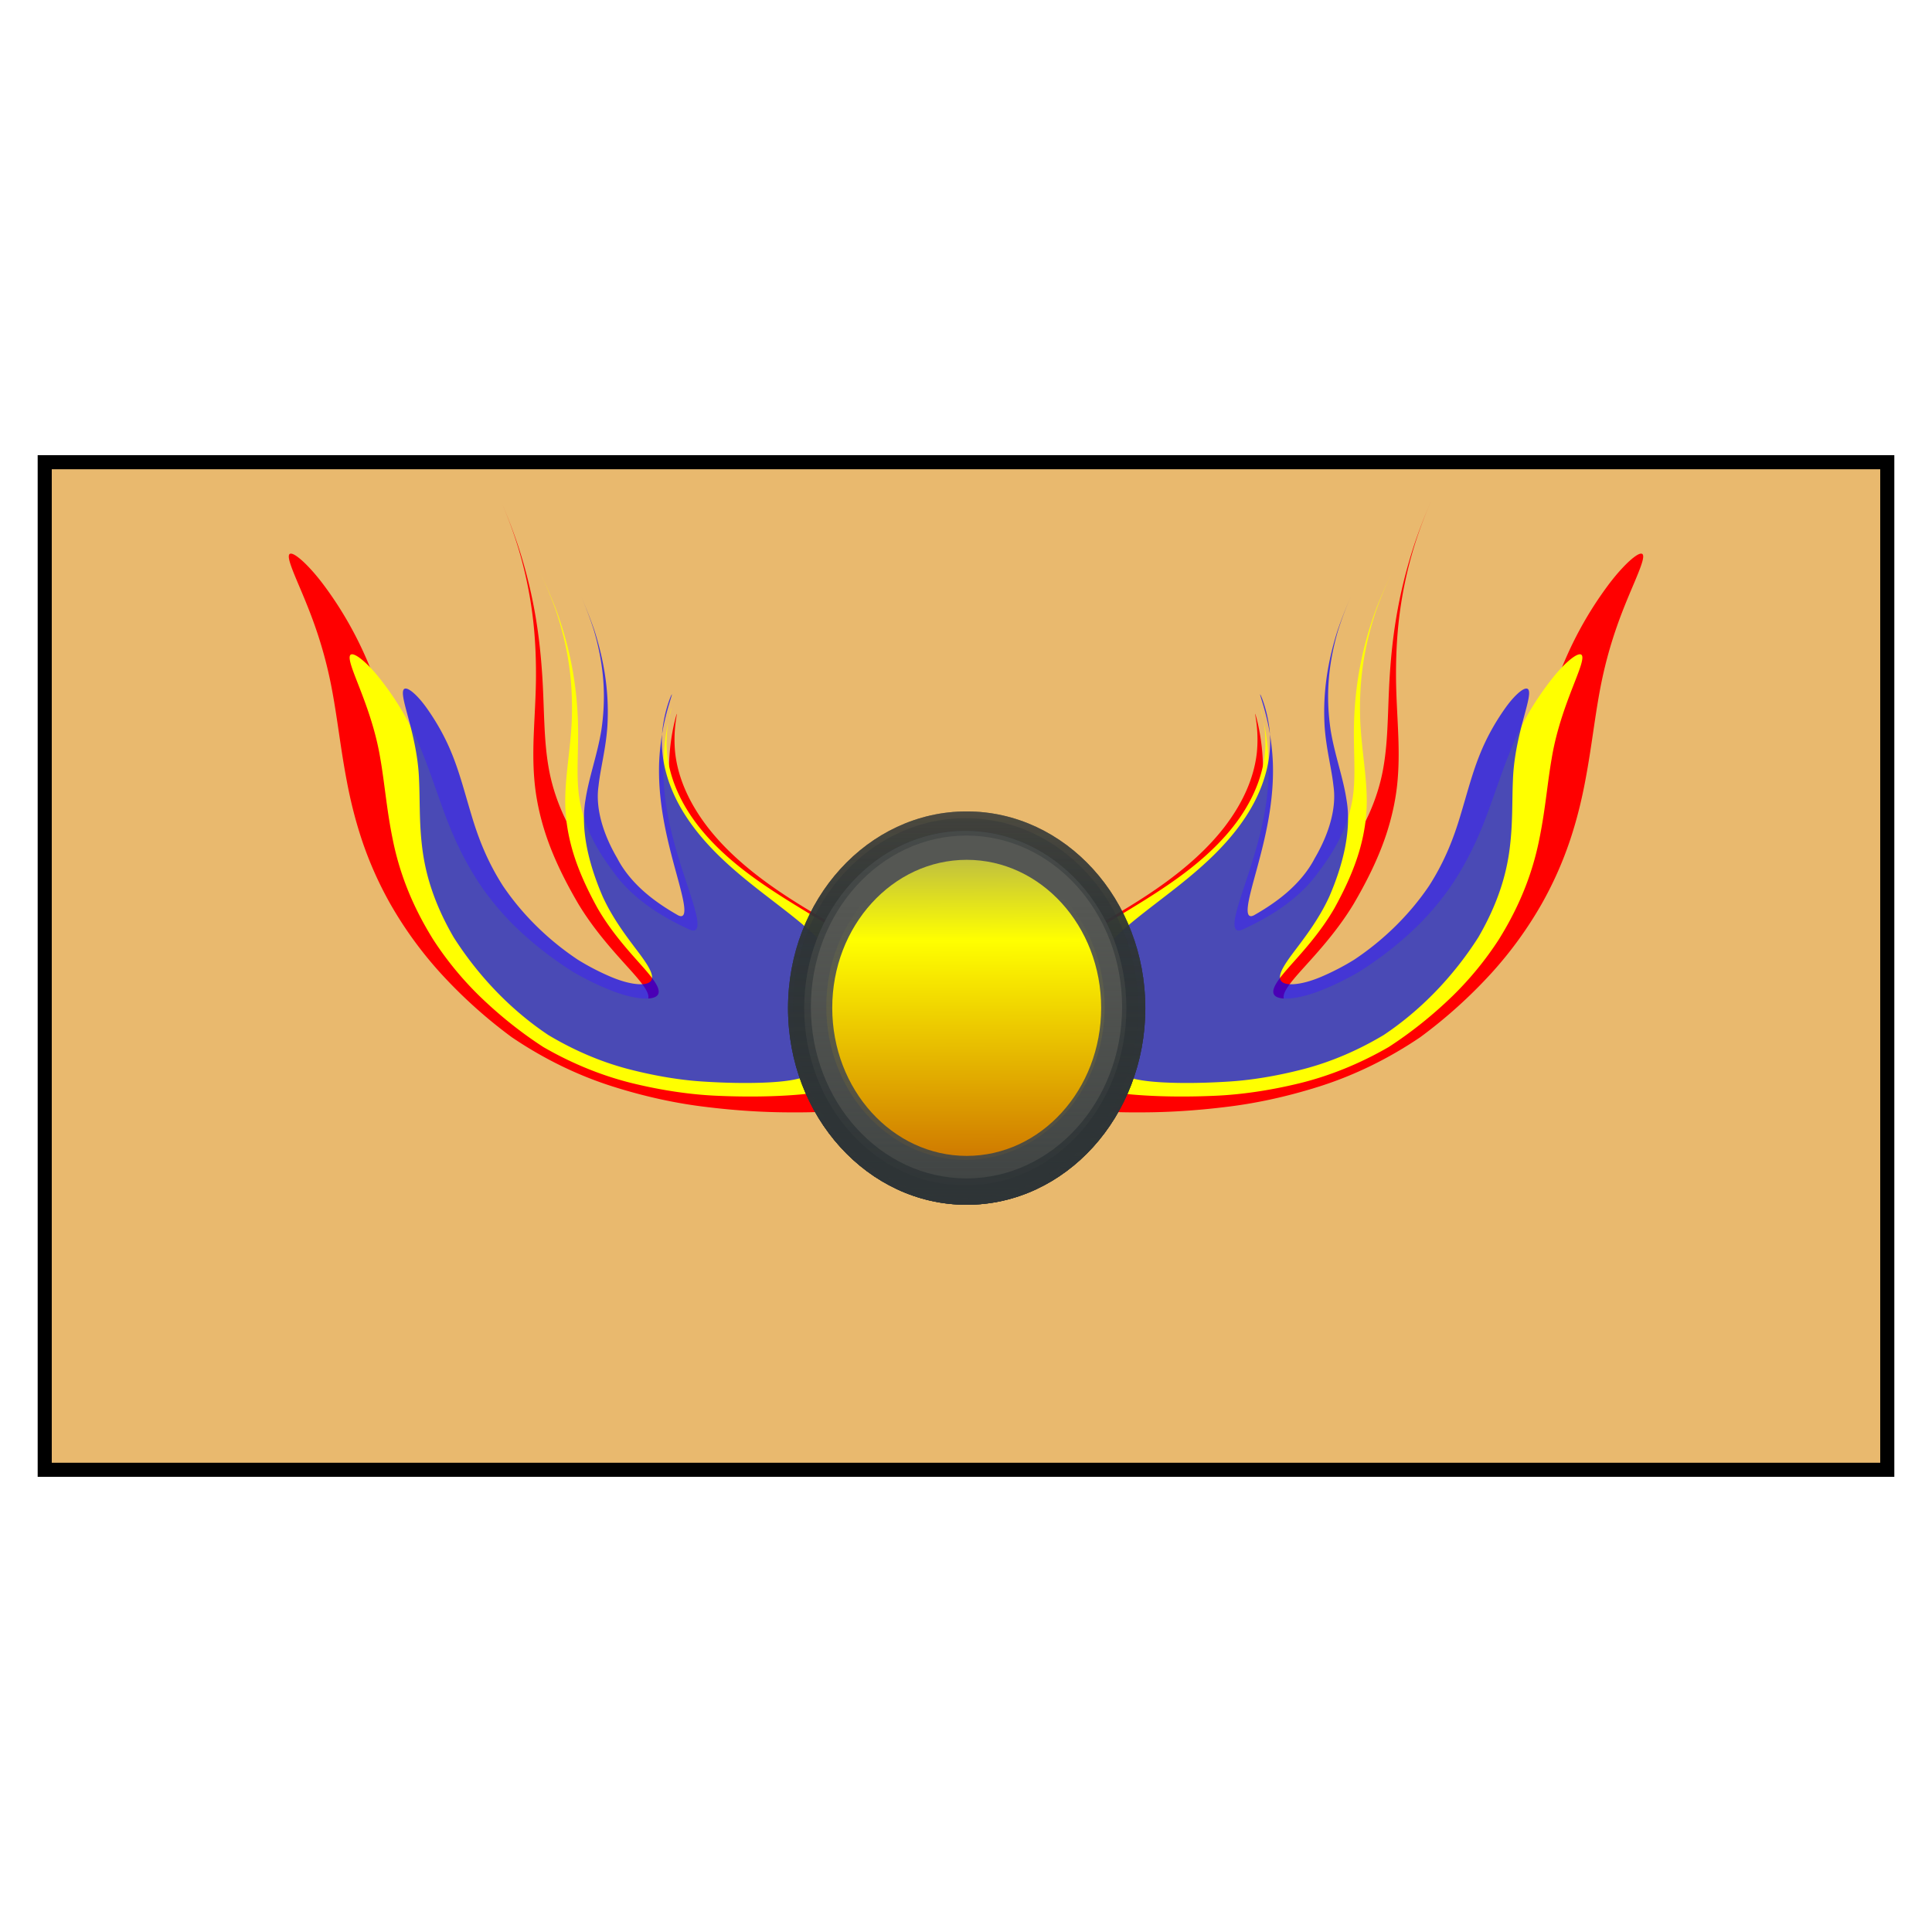
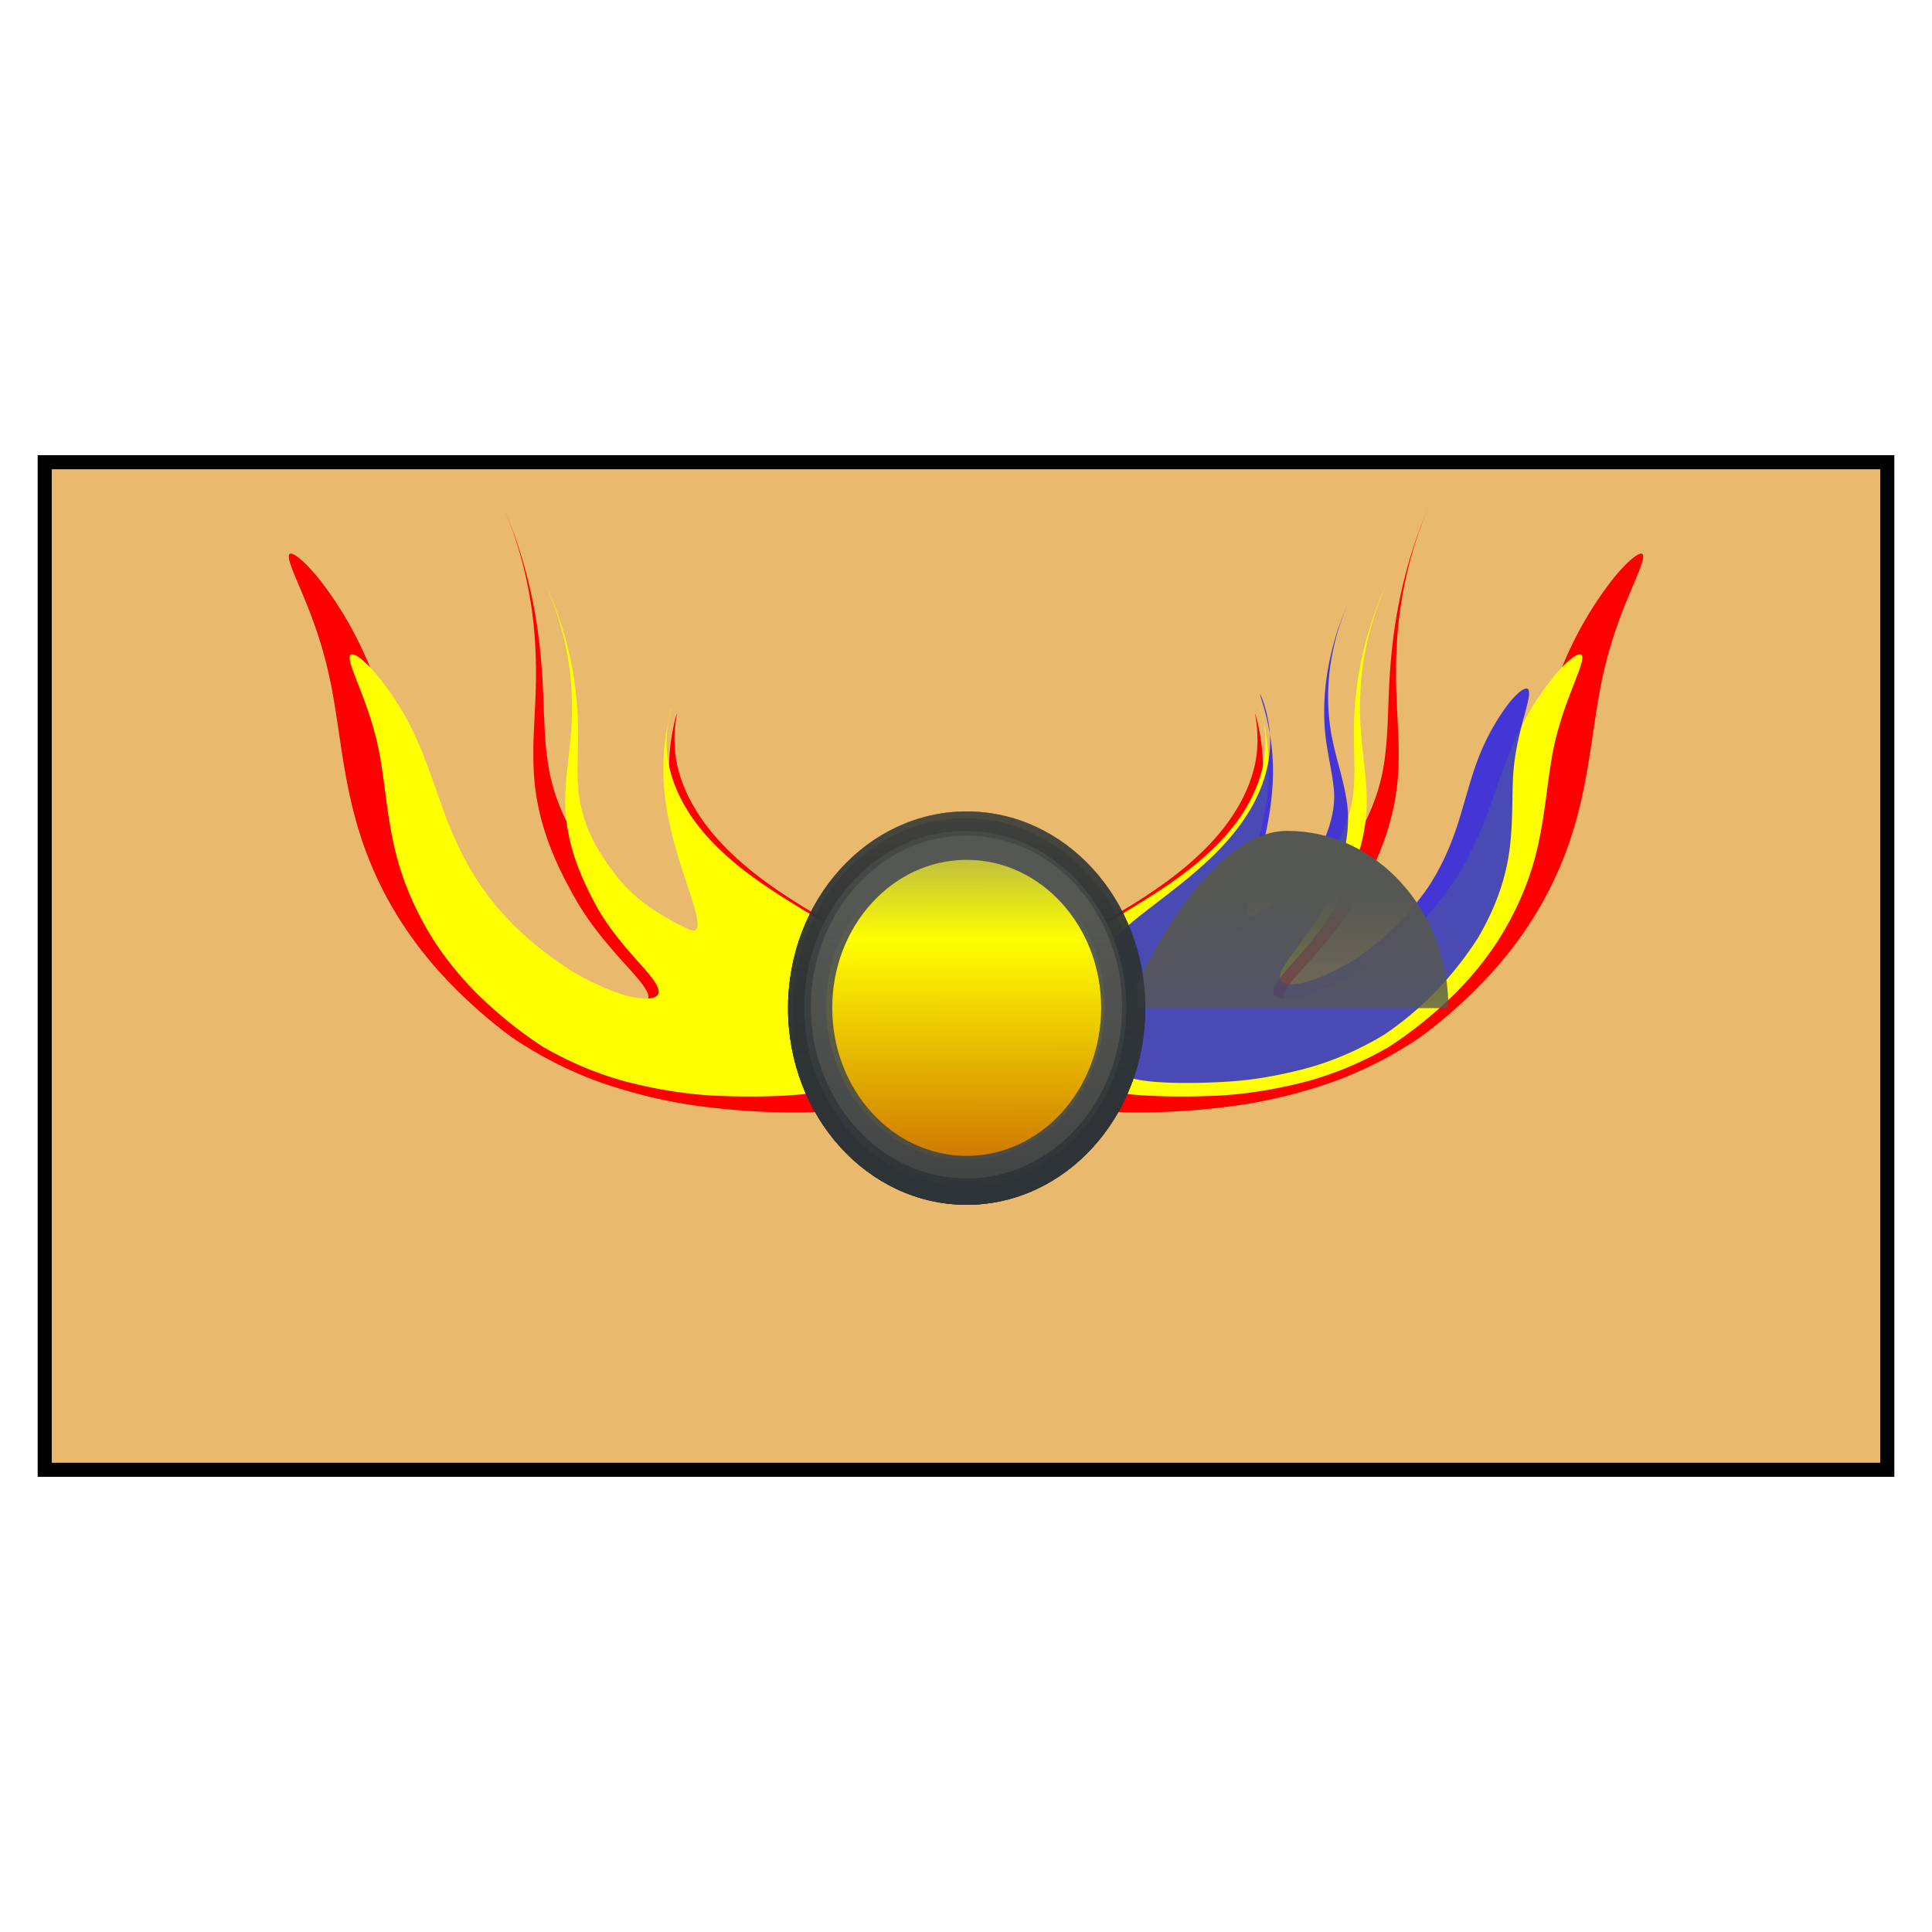
<svg xmlns="http://www.w3.org/2000/svg" xmlns:xlink="http://www.w3.org/1999/xlink" width="500" height="500" viewBox="0 0 500 500">
  <defs>
    <linearGradient xlink:href="#a" id="j" gradientUnits="userSpaceOnUse" x1="-436.512" y1="-519.219" x2="-437.789" y2="-771.783" />
    <linearGradient id="a">
      <stop offset="0" stop-color="#2e3436" />
      <stop offset="1" stop-color="#2e3436" stop-opacity="0" />
    </linearGradient>
    <linearGradient id="c">
      <stop offset="0" stop-color="#4a4ab5" />
      <stop offset=".358" stop-color="#ff0" />
      <stop offset="1" stop-color="#a40000" />
    </linearGradient>
    <linearGradient xlink:href="#a" id="d" gradientUnits="userSpaceOnUse" x1="-436.512" y1="-519.219" x2="-437.789" y2="-771.783" />
    <linearGradient xlink:href="#b" id="e" gradientUnits="userSpaceOnUse" x1="-436.506" y1="-654.726" x2="-436.07" y2="-447.314" />
    <linearGradient xlink:href="#c" id="f" gradientUnits="userSpaceOnUse" x1="-440.031" y1="-750.029" x2="-432.46" y2="-449.631" />
    <linearGradient xlink:href="#a" id="g" gradientUnits="userSpaceOnUse" x1="-436.512" y1="-519.219" x2="-437.789" y2="-771.783" />
    <linearGradient xlink:href="#b" id="h" gradientUnits="userSpaceOnUse" x1="-436.506" y1="-654.726" x2="-436.07" y2="-447.314" />
    <linearGradient xlink:href="#c" id="i" gradientUnits="userSpaceOnUse" x1="-440.031" y1="-750.029" x2="-432.46" y2="-449.631" />
    <linearGradient id="b">
      <stop offset="0" stop-color="#555753" />
      <stop offset="1" stop-color="#555753" stop-opacity="0" />
    </linearGradient>
    <linearGradient xlink:href="#b" id="k" gradientUnits="userSpaceOnUse" x1="-436.506" y1="-654.726" x2="-436.07" y2="-447.314" />
    <linearGradient xlink:href="#c" id="l" gradientUnits="userSpaceOnUse" x1="-440.031" y1="-750.029" x2="-432.46" y2="-449.631" />
    <linearGradient xlink:href="#a" id="m" gradientUnits="userSpaceOnUse" x1="-436.512" y1="-519.219" x2="-437.789" y2="-771.783" />
    <linearGradient xlink:href="#b" id="n" gradientUnits="userSpaceOnUse" x1="-436.506" y1="-654.726" x2="-436.07" y2="-447.314" />
    <linearGradient xlink:href="#c" id="o" gradientUnits="userSpaceOnUse" x1="-440.031" y1="-750.029" x2="-432.46" y2="-449.631" />
    <linearGradient xlink:href="#a" id="p" gradientUnits="userSpaceOnUse" x1="-436.512" y1="-519.219" x2="-437.789" y2="-771.783" />
    <linearGradient xlink:href="#b" id="q" gradientUnits="userSpaceOnUse" x1="-436.506" y1="-654.726" x2="-436.07" y2="-447.314" />
    <linearGradient xlink:href="#c" id="r" gradientUnits="userSpaceOnUse" x1="-440.031" y1="-750.029" x2="-432.46" y2="-449.631" />
  </defs>
  <path fill="#e9b96e" stroke="#000" stroke-width="3.649" d="M11.574 119.62h476.851v260.759H11.574z" />
  <g fill-rule="evenodd">
    <path d="M246.057 272.033c1.157-2.305 2.302-4.507 3.581-6.549 1.6-2.72 3.93-5.503 6.782-8.249 3.084-2.948 7.06-5.726 11.454-8.488 4.883-3.049 10.27-5.97 15.683-9.038 5.992-3.395 12.016-6.962 17.565-10.963 6.043-4.358 11.52-9.217 15.758-14.703 4.55-5.927 7.628-12.422 8.387-19.221a34.466 34.466 0 00-.065-7.428c-.113-.953-.223-1.628-.29-2.06-.069-.433-.095-.624-.07-.604.05.04.318.92.672 2.456a53.457 53.457 0 011.057 6.416c.28 2.683.406 5.852.249 9.283a69.59 69.59 0 01-.788 7.284 92.064 92.064 0 01-1.538 7.485c-1.224 4.956-2.788 9.741-4.07 13.802-1.284 4.06-2.266 7.4-2.342 9.508-.039 1.054.148 1.8.615 2.165.467.365 1.215.35 2.269-.134 4.335-1.993 8.494-4.253 12.263-6.834 4.945-3.385 9.192-7.334 12.387-11.615 3.625-4.578 6.655-9.32 8.768-14.08 1.784-4.015 3.01-8.075 3.667-12.022.621-3.602.898-7.32 1.065-11.135.18-3.757.255-7.802.536-12.246.617-9.608 1.972-20.574 6.2-33.622 1.27-3.84 2.736-7.684 4.408-11.52a111.485 111.485 0 00-4.3 11.597 107.753 107.753 0 00-3.791 17.783c-.723 5.777-.926 11.34-.873 16.646.06 4.609.35 8.935.523 13.069.192 4.234.25 8.456-.098 12.623-.38 4.786-1.428 9.7-3.007 14.45-2.123 6.387-5.246 12.48-8.398 17.858-2.326 3.851-4.944 7.281-7.423 10.247-2.478 2.965-4.816 5.47-6.663 7.549-1.279 1.446-2.31 2.695-3.01 3.754-.698 1.059-1.066 1.929-1.032 2.597.034.668.469 1.136 1.367 1.362.898.226 2.26.211 4.135-.131 2.354-.435 5.496-1.394 9.339-3.222a84.118 84.118 0 0011.166-6.399c5.6-3.995 10.973-8.556 15.87-13.677a88.628 88.628 0 0010.962-14.1c2.845-4.574 5.143-9.203 7.042-13.81 1.85-4.49 3.33-8.867 4.672-13.119 2.815-8.856 5.224-17.343 8.81-25.357a95.785 95.785 0 017.25-13.343 96.553 96.553 0 013.113-4.486c1.515-2.059 2.906-3.695 4.106-4.964 1.2-1.27 2.209-2.171 3.003-2.752.794-.58 1.374-.84 1.741-.816.368.025.524.333.49.898-.066 1.129-.902 3.28-2.166 6.285-1.264 3.006-2.953 6.872-4.55 11.41a110.768 110.768 0 00-3.97 14.173c-.766 3.634-1.389 7.593-2.034 11.94-.645 4.345-1.314 9.08-2.303 14.262-.855 4.531-2.022 9.49-3.814 14.928a94.8 94.8 0 01-7.487 16.854 101.37 101.37 0 01-12.807 17.657 126.505 126.505 0 01-18.566 16.741c-8.258 5.599-16.99 9.816-25.684 12.612-8.928 2.86-17.232 4.567-24.57 5.434-4.065.501-7.85.84-11.338 1.06-3.49.22-6.683.32-9.585.34-3.329.036-6.294-.011-8.925-.115a106.767 106.767 0 01-6.938-.477 41.897 41.897 0 01-.458-.05c-1.846-.201-3.813-.557-5.727-.994-1.913-.437-3.772-.953-5.468-1.45a29.662 29.662 0 01-3.735-1.339 31.822 31.822 0 01-2.882-1.442c-.792-.524-1.615-1.075-2.438-1.606a54.284 54.284 0 00-2.444-1.497c-1.277-.767-2.85-1.154-4.414-1.423-1.564-.268-3.115-.423-4.382-.717-1.267-.293-2.251-.73-2.736-1.489-.243-.38-.362-.837-.332-1.38.03-.541.207-1.168.556-1.862z" fill="red" />
    <path d="M265.652 261.655c.563-1.562 1.058-3.13 1.644-4.644.706-2.042 2.106-4.285 4.045-6.599 2.243-2.714 5.446-5.198 9.172-7.694 3.726-2.497 7.971-5.003 12.275-7.64 5.22-3.18 10.575-6.579 15.47-10.458 4.894-3.88 9.326-8.237 12.748-13.226 3.81-5.598 6.255-11.8 6.478-18.387.045-2.41-.16-4.83-.633-7.224a26.73 26.73 0 00-.47-2.005c-.116-.418-.18-.598-.184-.57-.007.058.24.944.595 2.474.356 1.53.807 3.71 1.124 6.36.317 2.649.491 5.769.384 9.135-.09 2.3-.322 4.699-.687 7.126a83.625 83.625 0 01-1.45 7.291c-1.172 4.82-2.705 9.46-4.012 13.406-1.307 3.945-2.368 7.2-2.612 9.295-.122 1.047-.042 1.804.293 2.202.334.4.925.44 1.792.042 3.568-1.64 6.982-3.506 10.043-5.641 4.017-2.802 7.402-6.08 9.834-9.608 2.852-3.771 5.159-7.664 6.63-11.538 1.238-3.265 1.98-6.535 2.22-9.666.458-5.48-.194-11.537.122-18.597.376-7.836 1.63-16.937 5.715-28.021a129.324 129.324 0 014.33-9.82 102.488 102.488 0 00-4.229 9.906c-1.762 5.13-2.96 10.206-3.623 15.064-.663 4.858-.796 9.5-.636 13.9.166 3.755.6 7.364.986 10.86.387 3.497.722 6.883.7 10.222-.015 3.968-.645 8.107-1.781 12.145-1.533 5.43-4.026 10.673-6.604 15.334-1.925 3.334-4.148 6.325-6.28 8.926-2.133 2.602-4.174 4.819-5.807 6.682-1.13 1.297-2.053 2.433-2.695 3.415-.642.983-1.003 1.812-1.02 2.48-.017.668.31 1.176 1.038 1.49.729.316 1.86.438 3.445.298 1.992-.18 4.68-.785 8.005-2.114a71.634 71.634 0 009.732-4.771c4.766-3.012 9.39-6.513 13.667-10.494a72.328 72.328 0 009.672-11.074c5.034-7.279 8.097-14.438 10.515-21.215 2.497-6.887 4.576-13.424 7.566-19.553 2.277-4.715 5.17-9.293 8.596-13.619 1.534-1.937 2.912-3.365 4.042-4.36 1.129-.995 2.011-1.56 2.624-1.758.612-.2.955-.034 1.055.447.099.481-.045 1.278-.376 2.355-.661 2.153-2.08 5.431-3.582 9.567-1.503 4.136-3.075 9.14-3.96 14.564-.505 2.864-.904 5.985-1.361 9.428-.457 3.443-.975 7.211-1.827 11.372a73.494 73.494 0 01-3.5 12.103c-1.675 4.351-3.94 9.02-7.043 13.982a85.277 85.277 0 01-11.832 14.45c-5.311 5.166-10.967 9.637-16.63 13.3-7.575 4.376-15.444 7.517-23.166 9.395-7.912 1.916-15.118 2.893-21.344 3.19-3.674.172-7.04.23-10.09.211-3.052-.018-5.787-.112-8.22-.256-4.867-.286-8.513-.756-11.228-1.356-.109-.024-.218-.05-.328-.076a17.724 17.724 0 01-3.666-.981 15.344 15.344 0 01-3.145-1.644c-.903-.623-1.637-1.303-2.182-1.968-.545-.666-.902-1.315-1.107-1.885a31.312 31.312 0 00-1.123-4.535c-.443-1.229-1.329-2.155-2.35-2.924-1.021-.769-2.171-1.383-3.17-1.996-.997-.613-1.841-1.23-2.329-1.963a2.701 2.701 0 01-.45-1.186c-.05-.425.006-.88.175-1.35z" fill="#ff0" />
    <path d="M282.975 257.248c.025-1.139-.05-2.355-.05-3.599-.058-1.69.55-3.72 1.715-5.924 1.377-2.591 3.74-5.077 6.66-7.63 2.92-2.554 6.392-5.173 9.96-7.932 4.325-3.328 8.829-6.892 12.908-10.91 4.078-4.02 7.729-8.49 10.396-13.545 2.96-5.67 4.593-11.88 4.04-18.39a34.92 34.92 0 00-1.469-7.103c-.29-.91-.54-1.55-.715-1.955-.176-.405-.278-.576-.3-.544-.043.066.243.942.696 2.451a63.727 63.727 0 011.562 6.275 61.039 61.039 0 011.043 9.047c.074 2.283.015 4.67-.177 7.087a79.182 79.182 0 01-.936 7.275c-.839 4.818-2.064 9.469-3.143 13.426-1.08 3.957-1.992 7.225-2.22 9.32-.115 1.048-.06 1.803.21 2.197.269.394.754.428 1.469.022 2.941-1.673 5.727-3.533 8.165-5.607 3.198-2.72 5.773-5.814 7.439-9.043 3.748-6.393 5.709-13.058 4.874-18.736-.483-4.578-1.894-9.564-2.297-15.537-.37-6.706.15-14.663 3.354-24.72a114.523 114.523 0 013.496-8.925 89.085 89.085 0 00-3.395 9.012c-1.36 4.66-2.164 9.213-2.436 13.513-.272 4.3-.017 8.348.538 12.15.525 3.213 1.33 6.277 2.117 9.254.787 2.977 1.549 5.87 1.988 8.767.707 4.018.445 8.383-.425 12.677-.87 4.293-2.34 8.506-3.985 12.334-1.425 3.139-3.18 6.003-4.905 8.519s-3.42 4.688-4.787 6.525c-1.889 2.557-3.098 4.516-3.118 5.852-.01.668.273 1.177.904 1.498.63.32 1.609.452 2.982.333 1.729-.154 4.06-.716 6.936-1.947a63.306 63.306 0 008.406-4.374c7.521-5.013 14.251-11.535 19.364-19.1 4.094-6.378 6.397-12.465 8.096-18.155 1.75-5.757 3.096-11.15 5.205-16.25 1.6-3.926 3.733-7.789 6.335-11.479 1.166-1.653 2.237-2.869 3.129-3.706.891-.837 1.604-1.296 2.115-1.433.51-.136.818.05.945.515.126.464.07 1.208-.117 2.195-.376 1.974-1.292 4.929-2.168 8.57-.876 3.641-1.7 7.978-1.84 12.533-.11 2.403-.118 5.007-.185 7.894-.067 2.886-.195 6.057-.642 9.604a54.251 54.251 0 01-2.395 10.53c-1.277 3.833-3.11 7.997-5.729 12.495a89.036 89.036 0 01-11.155 14.133c-4.141 4.268-8.649 8.029-13.33 11.15-6.798 4.07-13.853 7.032-20.773 8.83-7.077 1.833-13.463 2.829-18.907 3.193-3.209.212-6.123.325-8.736.37a132.42 132.42 0 01-6.956-.051c-4.056-.145-6.959-.473-9.013-.964-.083-.02-.166-.04-.248-.062a8.919 8.919 0 01-2.66-.828c-.8-.403-1.473-.923-1.957-1.514a3.981 3.981 0 01-.883-1.924 3.952 3.952 0 01.228-1.984c.616-1.483 1.036-3.382 1.206-5.21.069-1.464-.383-2.659-1.059-3.67-.675-1.01-1.57-1.84-2.407-2.592-.838-.752-1.618-1.431-2.154-2.12-.536-.689-.824-1.398-.81-2.083z" opacity=".71" fill="#00f" />
    <g>
      <path d="M253.943 272.033c-1.157-2.305-2.302-4.507-3.581-6.549-1.6-2.72-3.93-5.503-6.782-8.249-3.084-2.948-7.06-5.726-11.454-8.488-4.883-3.049-10.27-5.97-15.683-9.038-5.992-3.395-12.016-6.962-17.565-10.963-6.043-4.358-11.52-9.217-15.758-14.703-4.55-5.927-7.628-12.422-8.387-19.221a34.466 34.466 0 01.065-7.428c.113-.953.223-1.628.29-2.06.069-.433.095-.624.07-.604-.05.04-.318.92-.672 2.456a53.457 53.457 0 00-1.057 6.416 62.863 62.863 0 00-.249 9.283 69.59 69.59 0 00.788 7.284 92.064 92.064 0 001.538 7.485c1.224 4.956 2.788 9.741 4.07 13.802 1.284 4.06 2.266 7.4 2.342 9.508.039 1.054-.148 1.8-.615 2.165-.467.365-1.215.35-2.269-.134-4.335-1.993-8.494-4.253-12.263-6.834-4.945-3.385-9.192-7.334-12.387-11.615-3.625-4.578-6.655-9.32-8.768-14.08-1.784-4.015-3.01-8.075-3.667-12.022-.621-3.602-.898-7.32-1.065-11.135-.179-3.757-.255-7.802-.536-12.246-.617-9.608-1.972-20.574-6.2-33.622a134.923 134.923 0 00-4.408-11.52 111.485 111.485 0 014.3 11.597 107.753 107.753 0 013.791 17.783c.723 5.777.926 11.34.873 16.646-.06 4.609-.35 8.935-.523 13.069-.192 4.234-.25 8.456.098 12.623.38 4.786 1.428 9.7 3.007 14.45 2.123 6.387 5.246 12.48 8.398 17.858 2.326 3.851 4.944 7.281 7.423 10.247 2.478 2.965 4.816 5.47 6.663 7.549 1.279 1.446 2.31 2.695 3.01 3.754.698 1.059 1.066 1.929 1.032 2.597-.034.668-.469 1.136-1.367 1.362-.898.226-2.26.211-4.135-.131-2.354-.435-5.496-1.394-9.339-3.222a84.118 84.118 0 01-11.166-6.399c-5.6-3.995-10.973-8.556-15.87-13.677a88.628 88.628 0 01-10.962-14.1c-2.845-4.574-5.143-9.203-7.042-13.81-1.85-4.49-3.33-8.867-4.672-13.119-2.815-8.856-5.224-17.343-8.81-25.357a95.785 95.785 0 00-7.25-13.343 96.553 96.553 0 00-3.113-4.486c-1.515-2.059-2.906-3.695-4.106-4.964-1.2-1.27-2.209-2.171-3.003-2.752-.794-.58-1.374-.84-1.741-.816-.368.025-.524.333-.49.898.066 1.129.902 3.28 2.166 6.285 1.264 3.006 2.953 6.872 4.55 11.41a110.768 110.768 0 013.97 14.173c.766 3.634 1.389 7.593 2.034 11.94.645 4.345 1.314 9.08 2.303 14.262.855 4.531 2.022 9.49 3.814 14.928a94.8 94.8 0 007.487 16.854 101.37 101.37 0 0012.807 17.657 126.505 126.505 0 0018.566 16.741c8.258 5.599 16.99 9.816 25.684 12.612 8.928 2.86 17.232 4.567 24.57 5.434 4.065.501 7.85.84 11.338 1.06 3.49.22 6.683.32 9.585.34 3.329.036 6.294-.011 8.925-.115 2.632-.104 4.93-.265 6.939-.477l.457-.05c1.846-.201 3.813-.557 5.727-.994 1.913-.437 3.772-.953 5.468-1.45 1.37-.39 2.627-.855 3.735-1.339a31.822 31.822 0 002.882-1.442c.792-.524 1.615-1.075 2.438-1.606.823-.53 1.645-1.04 2.444-1.497 1.277-.767 2.85-1.154 4.414-1.423 1.564-.268 3.115-.423 4.382-.717 1.267-.293 2.251-.73 2.736-1.489.243-.38.362-.837.332-1.38-.03-.541-.207-1.168-.556-1.862z" fill="red" />
      <path d="M234.348 261.655c-.563-1.562-1.058-3.13-1.644-4.644-.706-2.042-2.106-4.285-4.045-6.599-2.243-2.714-5.446-5.198-9.172-7.694-3.726-2.497-7.971-5.003-12.275-7.64-5.22-3.18-10.575-6.579-15.47-10.458-4.894-3.88-9.326-8.237-12.748-13.226-3.81-5.598-6.255-11.8-6.478-18.387-.045-2.41.16-4.83.633-7.224.184-.93.353-1.587.47-2.005.116-.418.18-.598.184-.57.007.058-.24.944-.595 2.474a58.666 58.666 0 00-1.124 6.36 61.274 61.274 0 00-.384 9.135c.09 2.3.322 4.699.687 7.126.365 2.427.863 4.88 1.45 7.291 1.172 4.82 2.705 9.46 4.012 13.406 1.307 3.945 2.368 7.2 2.612 9.295.122 1.047.042 1.804-.293 2.202-.334.4-.925.44-1.792.042-3.568-1.64-6.982-3.506-10.043-5.641-4.017-2.802-7.402-6.08-9.834-9.608-2.852-3.771-5.159-7.664-6.63-11.538-1.238-3.265-1.98-6.535-2.22-9.666-.458-5.48.194-11.537-.122-18.597-.376-7.836-1.63-16.937-5.715-28.021a129.324 129.324 0 00-4.33-9.82 102.488 102.488 0 014.229 9.906c1.762 5.13 2.96 10.206 3.624 15.064.662 4.858.795 9.5.635 13.9-.166 3.755-.6 7.364-.986 10.86-.387 3.497-.722 6.883-.7 10.222.015 3.968.645 8.107 1.781 12.145 1.533 5.43 4.026 10.673 6.604 15.334 1.925 3.334 4.148 6.325 6.28 8.926 2.133 2.602 4.174 4.819 5.807 6.682 1.13 1.297 2.053 2.433 2.695 3.415.642.983 1.003 1.812 1.02 2.48.017.668-.31 1.176-1.038 1.49-.729.316-1.86.438-3.445.298-1.992-.18-4.68-.785-8.005-2.114a71.634 71.634 0 01-9.732-4.771c-4.766-3.012-9.39-6.513-13.667-10.494a72.328 72.328 0 01-9.672-11.074c-5.034-7.279-8.097-14.438-10.515-21.215-2.497-6.887-4.576-13.424-7.566-19.553-2.277-4.715-5.17-9.293-8.596-13.619-1.534-1.937-2.912-3.365-4.042-4.36-1.129-.995-2.011-1.56-2.624-1.758-.612-.2-.955-.034-1.055.447-.099.481.045 1.278.376 2.355.661 2.153 2.08 5.431 3.582 9.567 1.503 4.136 3.075 9.14 3.96 14.564.505 2.864.904 5.985 1.361 9.428.457 3.443.975 7.211 1.827 11.372a73.494 73.494 0 003.5 12.103c1.675 4.351 3.94 9.02 7.043 13.982a85.277 85.277 0 0011.832 14.45c5.311 5.166 10.967 9.637 16.63 13.3 7.575 4.376 15.444 7.517 23.166 9.395 7.912 1.916 15.118 2.893 21.344 3.19 3.674.172 7.04.23 10.09.211 3.052-.018 5.787-.112 8.22-.256 4.867-.286 8.513-.756 11.228-1.356.109-.024.218-.05.328-.076a17.724 17.724 0 003.666-.981 15.344 15.344 0 003.145-1.644c.903-.623 1.637-1.303 2.182-1.968.545-.666.902-1.315 1.107-1.885a31.312 31.312 0 011.123-4.535c.443-1.229 1.329-2.155 2.35-2.924 1.021-.769 2.171-1.383 3.17-1.996.997-.613 1.841-1.23 2.329-1.963.243-.367.399-.762.45-1.186.05-.425-.006-.88-.175-1.35z" fill="#ff0" />
-       <path d="M217.025 257.248c-.025-1.139.05-2.355.05-3.599.058-1.69-.55-3.72-1.715-5.924-1.377-2.591-3.74-5.077-6.66-7.63-2.92-2.554-6.392-5.173-9.96-7.932-4.325-3.328-8.829-6.892-12.908-10.91-4.078-4.02-7.729-8.49-10.396-13.545-2.96-5.67-4.593-11.88-4.04-18.39a34.92 34.92 0 011.469-7.103c.29-.91.54-1.55.715-1.955.176-.405.278-.576.3-.544.043.066-.243.942-.696 2.451a63.727 63.727 0 00-1.562 6.275 61.039 61.039 0 00-1.043 9.047 63.669 63.669 0 00.177 7.087c.192 2.418.516 4.867.936 7.275.839 4.818 2.064 9.469 3.143 13.426 1.08 3.957 1.992 7.225 2.22 9.32.115 1.048.06 1.803-.21 2.197-.269.394-.754.428-1.469.022-2.941-1.673-5.727-3.533-8.165-5.607-3.198-2.72-5.773-5.814-7.439-9.043-3.748-6.393-5.709-13.058-4.874-18.736.483-4.578 1.894-9.564 2.297-15.537.37-6.706-.15-14.663-3.354-24.72a114.523 114.523 0 00-3.496-8.925 89.085 89.085 0 013.395 9.012c1.36 4.66 2.164 9.213 2.436 13.513.272 4.3.017 8.348-.538 12.15-.525 3.213-1.33 6.277-2.117 9.254-.787 2.977-1.549 5.87-1.988 8.767-.707 4.018-.445 8.383.425 12.677.87 4.293 2.34 8.506 3.985 12.334 1.425 3.139 3.18 6.003 4.905 8.519s3.42 4.688 4.787 6.525c1.889 2.557 3.098 4.516 3.118 5.852.01.668-.273 1.177-.904 1.498-.63.32-1.609.452-2.982.333-1.729-.154-4.06-.716-6.936-1.947a63.306 63.306 0 01-8.406-4.374c-7.521-5.013-14.251-11.535-19.364-19.1-4.094-6.378-6.397-12.465-8.096-18.155-1.75-5.757-3.096-11.15-5.205-16.25-1.6-3.926-3.733-7.789-6.335-11.479-1.166-1.653-2.237-2.869-3.129-3.706-.891-.837-1.604-1.296-2.115-1.433-.51-.136-.818.05-.945.515-.126.464-.07 1.208.117 2.195.376 1.974 1.292 4.929 2.168 8.57.876 3.641 1.7 7.978 1.84 12.533.11 2.403.118 5.007.185 7.894.067 2.886.195 6.057.642 9.604a54.251 54.251 0 002.395 10.53c1.277 3.833 3.11 7.997 5.729 12.495a89.036 89.036 0 0011.155 14.133c4.141 4.268 8.649 8.029 13.33 11.15 6.798 4.07 13.853 7.032 20.773 8.83 7.077 1.833 13.463 2.829 18.907 3.193 3.209.212 6.123.325 8.736.37 2.614.044 4.928.02 6.956-.051 4.056-.145 6.959-.473 9.013-.964.083-.02.166-.04.248-.062a8.919 8.919 0 002.66-.828c.8-.403 1.473-.923 1.957-1.514.485-.591.781-1.252.883-1.924a3.952 3.952 0 00-.228-1.984c-.616-1.483-1.036-3.382-1.206-5.21-.069-1.464.383-2.659 1.059-3.67.675-1.01 1.57-1.84 2.407-2.592.838-.752 1.618-1.431 2.154-2.12.536-.689.824-1.398.81-2.083z" opacity=".71" fill="#00f" />
    </g>
  </g>
  <g fill="#2e3436">
    <path d="M291.08 260.79c0 24.981-18.392 45.233-41.08 45.233s-41.08-20.252-41.08-45.234c0-24.982 18.392-45.234 41.08-45.234s41.08 20.252 41.08 45.234z" />
    <path d="M287.03 260.79c0 22.518-16.58 40.773-37.03 40.773-20.451 0-37.03-18.255-37.03-40.774 0-22.519 16.579-40.774 37.03-40.774 20.45 0 37.03 18.255 37.03 40.774z" />
-     <path d="M281.996 260.79c0 19.457-14.325 35.231-31.996 35.231s-31.997-15.774-31.997-35.232S232.33 225.557 250 225.557s31.996 15.774 31.996 35.232z" />
  </g>
  <path d="M-430.946-611.06c0 37.988-2.514 68.783-5.615 68.783-3.1 0-5.615-30.795-5.615-68.783s2.514-68.783 5.615-68.783c3.101 0 5.615 30.795 5.615 68.783z" transform="matrix(8.234 0 0 .74 3844.818 713.078)" fill="url(#d)" />
  <path transform="matrix(7.423 0 0 .667 3490.408 668.488)" d="M-430.946-611.06c0 37.988-2.514 68.783-5.615 68.783-3.1 0-5.615-30.795-5.615-68.783s2.514-68.783 5.615-68.783c3.101 0 5.615 30.795 5.615 68.783z" fill="url(#e)" />
  <path d="M-430.946-611.06c0 37.988-2.514 68.783-5.615 68.783-3.1 0-5.615-30.795-5.615-68.783s2.514-68.783 5.615-68.783c3.101 0 5.615 30.795 5.615 68.783z" transform="matrix(6.414 0 0 .577 3049.964 613.072)" fill="url(#f)" />
  <path d="M-430.946-611.06c0 37.988-2.514 68.783-5.615 68.783-3.1 0-5.615-30.795-5.615-68.783s2.514-68.783 5.615-68.783c3.101 0 5.615 30.795 5.615 68.783z" transform="matrix(8.234 0 0 .74 3844.818 713.078)" fill="url(#g)" />
-   <path transform="matrix(7.423 0 0 .667 3490.408 668.488)" d="M-430.946-611.06c0 37.988-2.514 68.783-5.615 68.783-3.1 0-5.615-30.795-5.615-68.783s2.514-68.783 5.615-68.783c3.101 0 5.615 30.795 5.615 68.783z" fill="url(#h)" />
+   <path transform="matrix(7.423 0 0 .667 3490.408 668.488)" d="M-430.946-611.06s2.514-68.783 5.615-68.783c3.101 0 5.615 30.795 5.615 68.783z" fill="url(#h)" />
  <path d="M-430.946-611.06c0 37.988-2.514 68.783-5.615 68.783-3.1 0-5.615-30.795-5.615-68.783s2.514-68.783 5.615-68.783c3.101 0 5.615 30.795 5.615 68.783z" transform="matrix(6.414 0 0 .577 3049.964 613.072)" fill="url(#i)" />
  <g>
    <path d="M-430.946-611.06c0 37.988-2.514 68.783-5.615 68.783-3.1 0-5.615-30.795-5.615-68.783s2.514-68.783 5.615-68.783c3.101 0 5.615 30.795 5.615 68.783z" transform="matrix(8.234 0 0 .74 3844.818 713.078)" fill="url(#j)" />
    <path transform="matrix(7.423 0 0 .667 3490.408 668.488)" d="M-430.946-611.06c0 37.988-2.514 68.783-5.615 68.783-3.1 0-5.615-30.795-5.615-68.783s2.514-68.783 5.615-68.783c3.101 0 5.615 30.795 5.615 68.783z" fill="url(#k)" />
    <path d="M-430.946-611.06c0 37.988-2.514 68.783-5.615 68.783-3.1 0-5.615-30.795-5.615-68.783s2.514-68.783 5.615-68.783c3.101 0 5.615 30.795 5.615 68.783z" transform="matrix(6.414 0 0 .577 3049.964 613.072)" fill="url(#l)" />
  </g>
  <g>
    <path d="M-430.946-611.06c0 37.988-2.514 68.783-5.615 68.783-3.1 0-5.615-30.795-5.615-68.783s2.514-68.783 5.615-68.783c3.101 0 5.615 30.795 5.615 68.783z" transform="matrix(8.234 0 0 .74 3844.818 713.078)" fill="url(#m)" />
    <path transform="matrix(7.423 0 0 .667 3490.408 668.488)" d="M-430.946-611.06c0 37.988-2.514 68.783-5.615 68.783-3.1 0-5.615-30.795-5.615-68.783s2.514-68.783 5.615-68.783c3.101 0 5.615 30.795 5.615 68.783z" fill="url(#n)" />
    <path d="M-430.946-611.06c0 37.988-2.514 68.783-5.615 68.783-3.1 0-5.615-30.795-5.615-68.783s2.514-68.783 5.615-68.783c3.101 0 5.615 30.795 5.615 68.783z" transform="matrix(6.414 0 0 .577 3049.964 613.072)" fill="url(#o)" />
  </g>
  <g>
    <path transform="matrix(7.957 0 0 .715 3723.6 697.827)" d="M-430.946-611.06c0 37.988-2.514 68.783-5.615 68.783-3.1 0-5.615-30.795-5.615-68.783s2.514-68.783 5.615-68.783c3.101 0 5.615 30.795 5.615 68.783z" fill="url(#p)" />
    <path d="M-430.946-611.06c0 37.988-2.514 68.783-5.615 68.783-3.1 0-5.615-30.795-5.615-68.783s2.514-68.783 5.615-68.783c3.101 0 5.615 30.795 5.615 68.783z" transform="matrix(7.172 0 0 .645 3381.142 654.74)" fill="url(#q)" />
    <path transform="matrix(6.197 0 0 .557 2955.55 601.193)" d="M-430.946-611.06c0 37.988-2.514 68.783-5.615 68.783-3.1 0-5.615-30.795-5.615-68.783s2.514-68.783 5.615-68.783c3.101 0 5.615 30.795 5.615 68.783z" fill="url(#r)" />
  </g>
</svg>